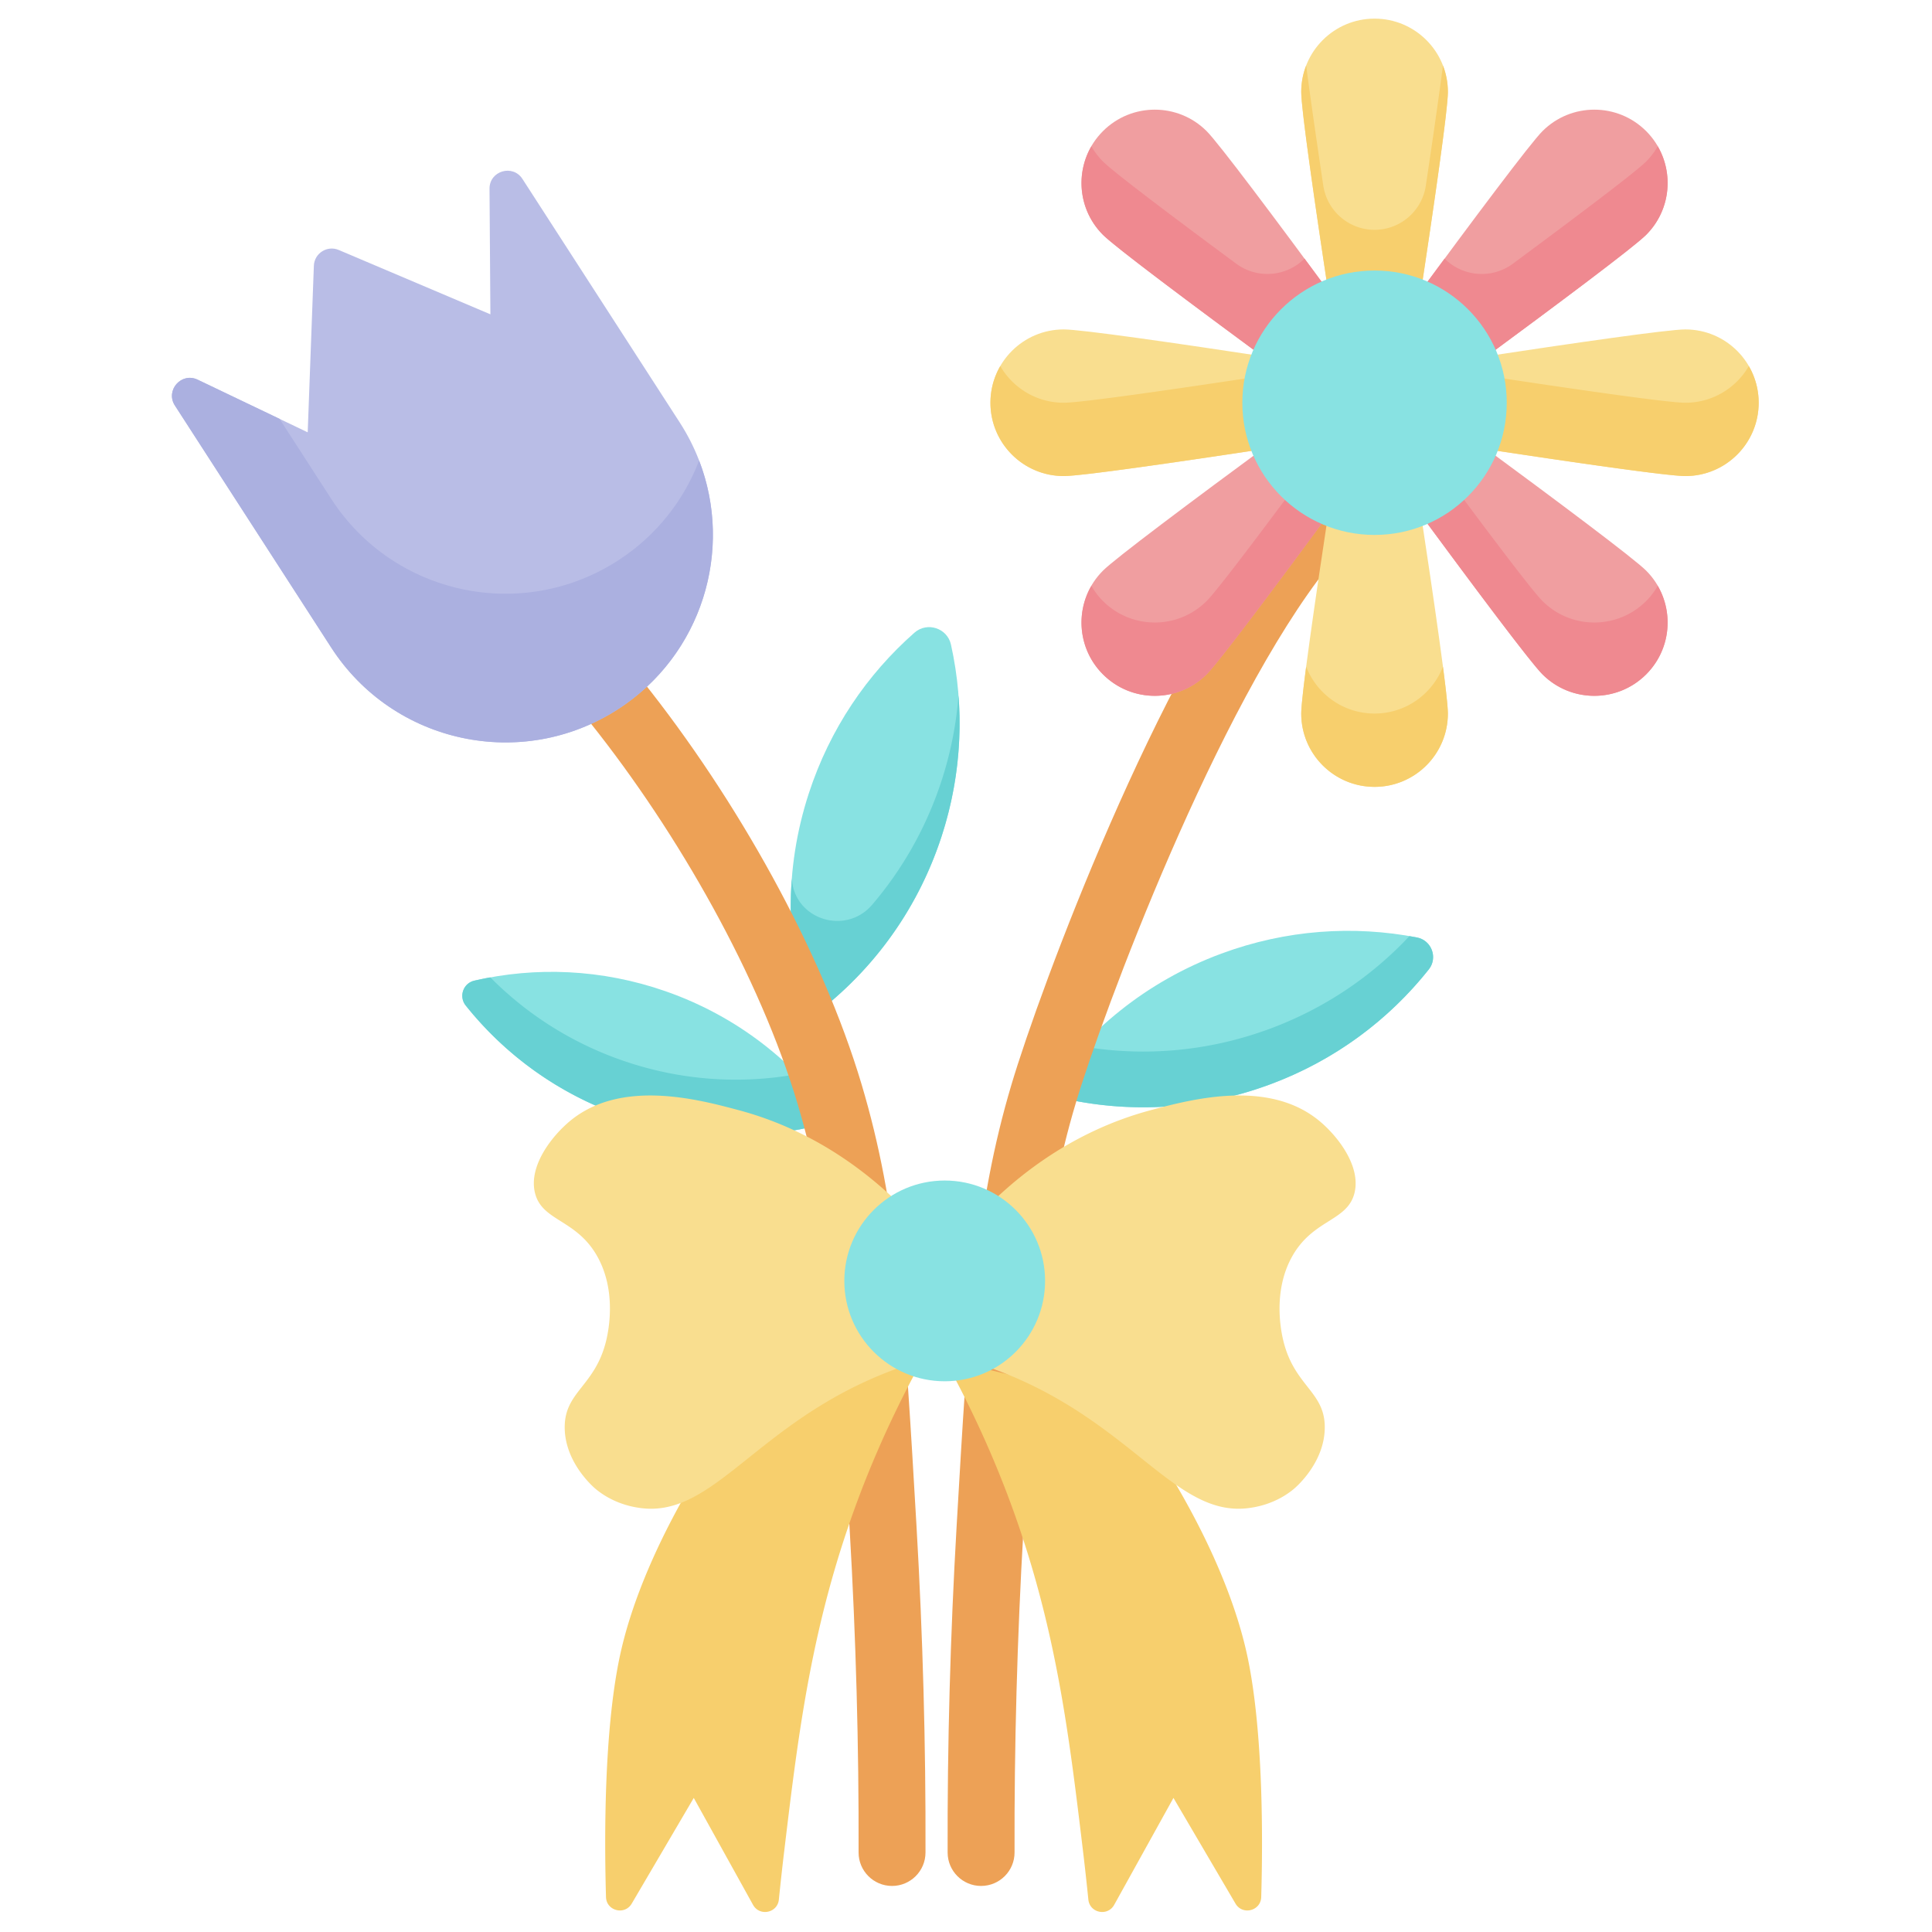
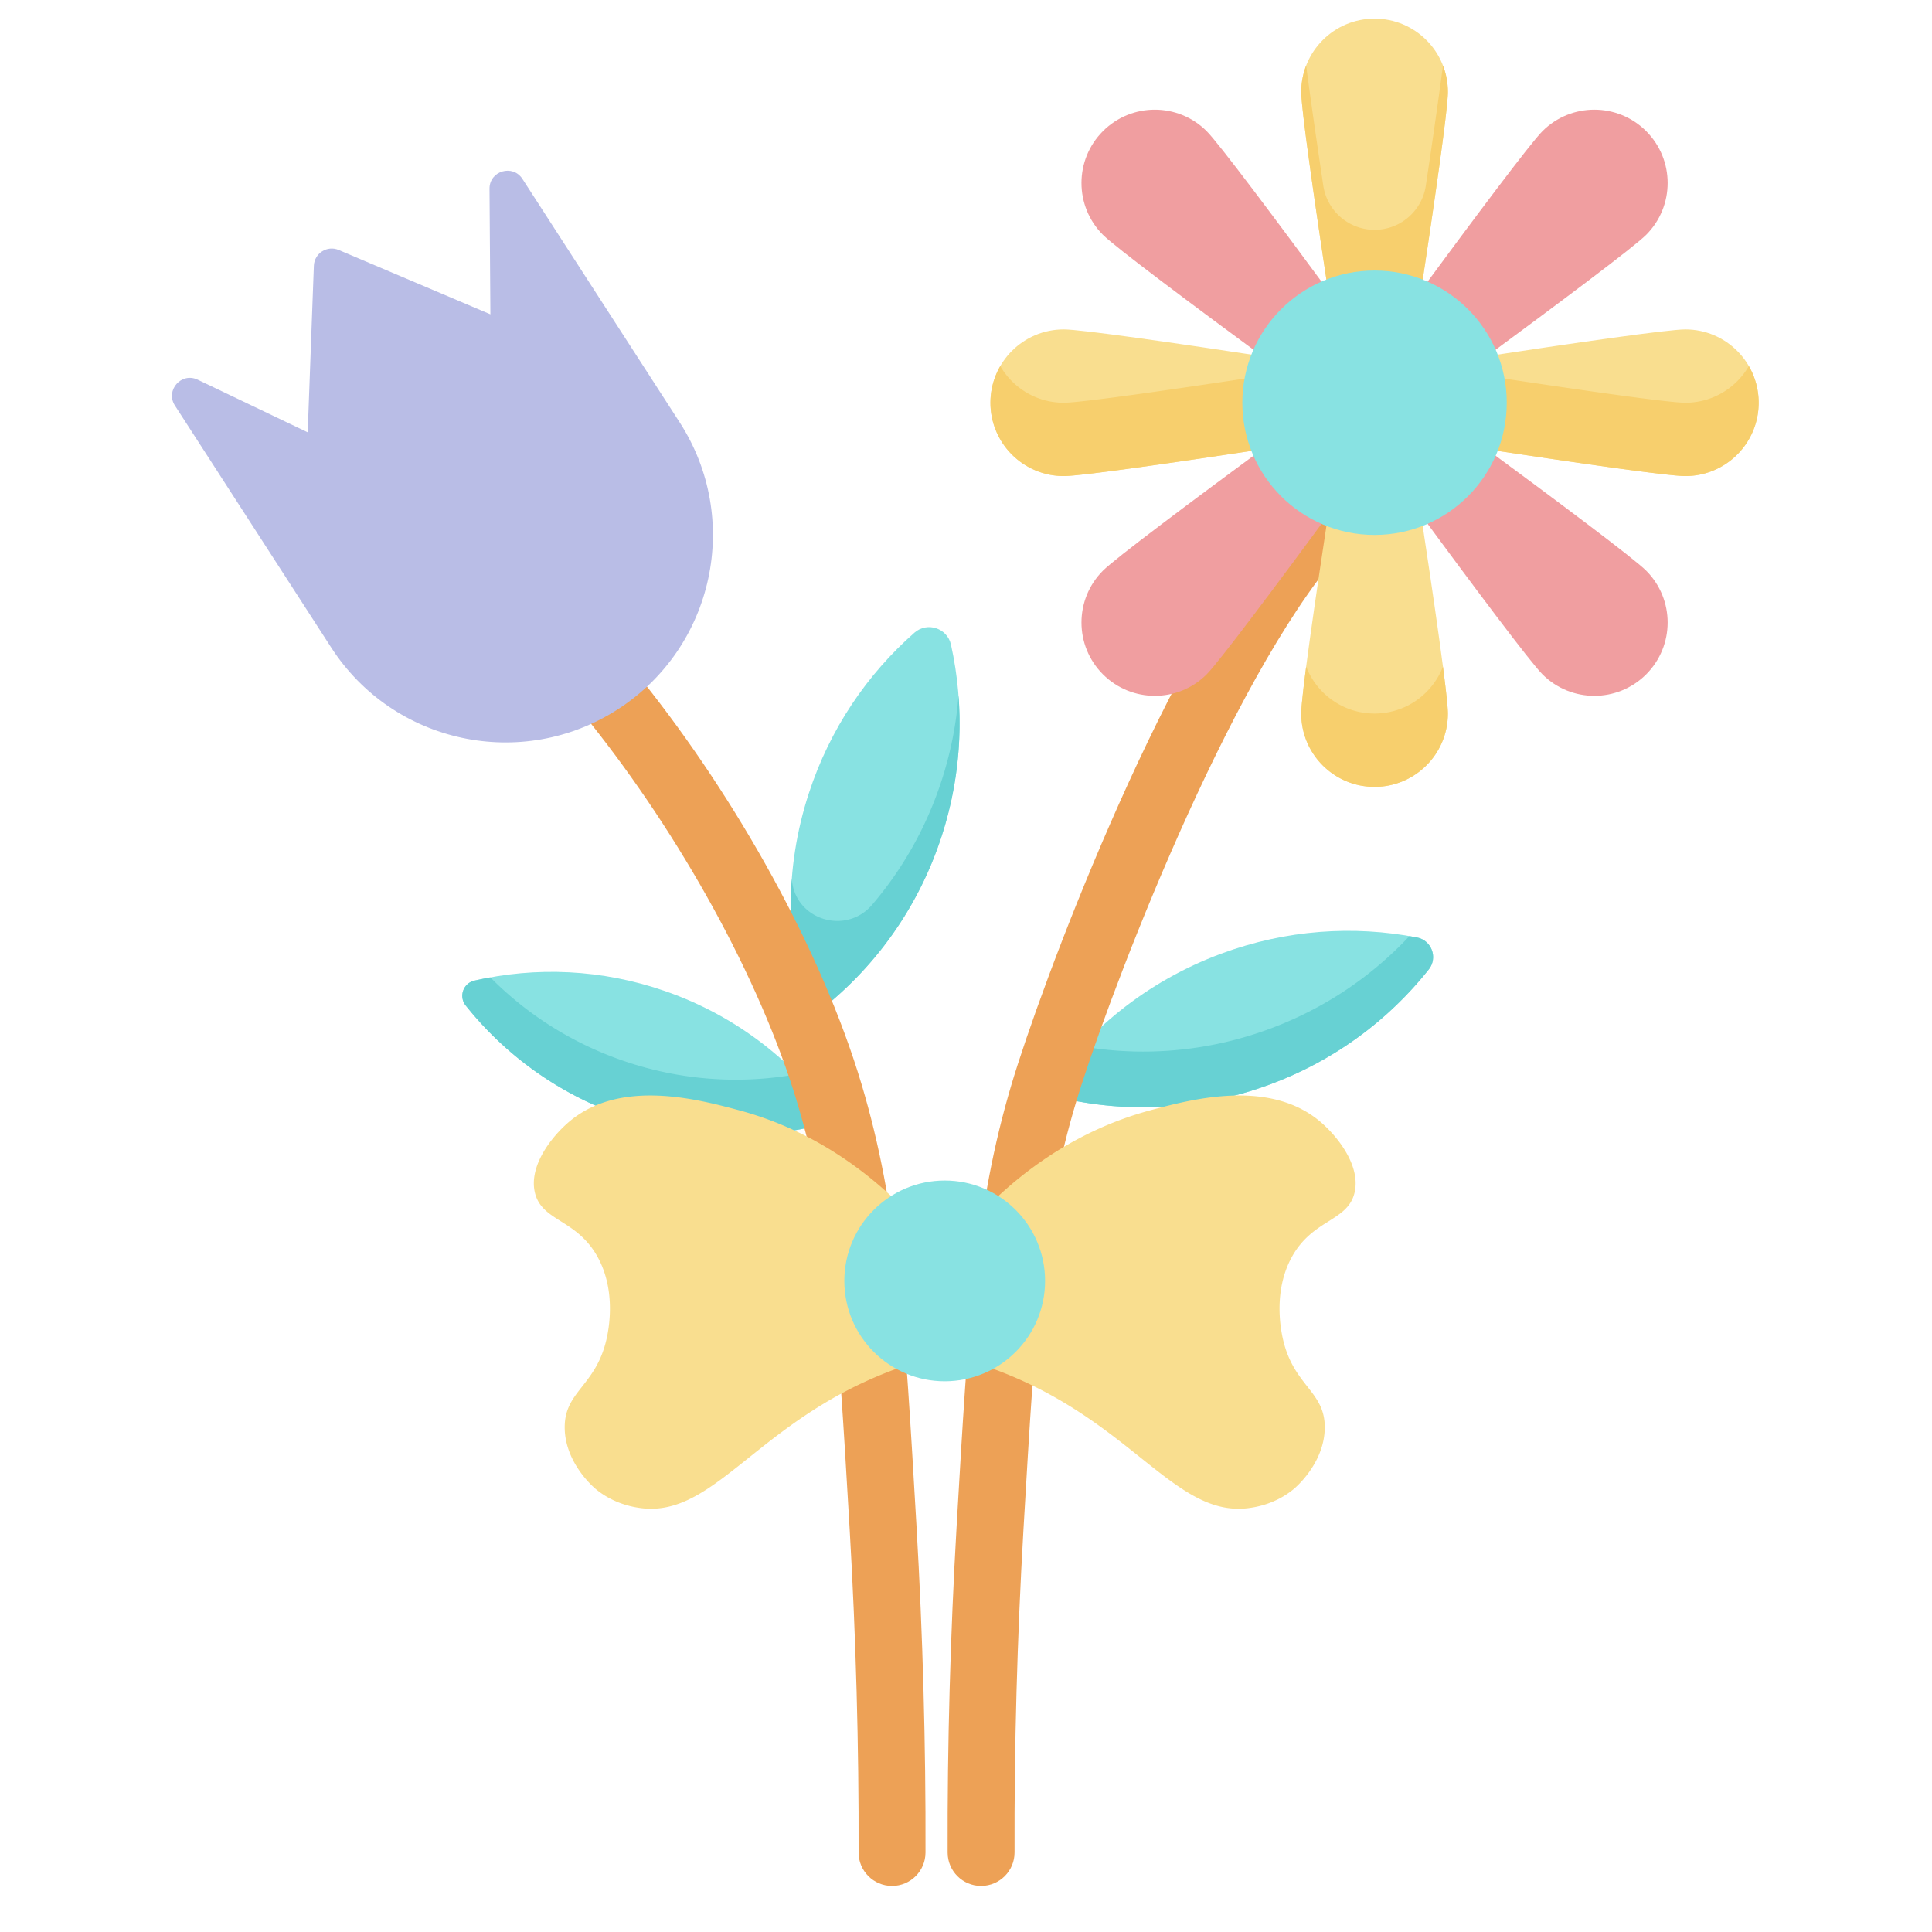
<svg xmlns="http://www.w3.org/2000/svg" fill-rule="evenodd" stroke-linejoin="round" stroke-miterlimit="2" clip-rule="evenodd" viewBox="0 0 120 120">
  <clipPath id="a">
    <path d="M0 0h800v800H0z" />
  </clipPath>
  <g clip-path="url(#a)" transform="matrix(.147 0 0 .147 1.157 1.157)">
    <g fill-rule="nonzero">
      <path fill="#88e2e2" d="M273.308 410.944c-26.966-9.399-54.819-10.428-80.733-4.464-4.734 1.089-6.695 6.715-3.664 10.512 16.594 20.78 39.05 37.288 66.017 46.686 30.325 10.57 61.772 10.553 90.325 1.911-16.997-24.516-41.62-44.075-71.945-54.645zM389.938 345.622c8.878-27.203 9.779-55.092 4.001-81.141-1.545-6.965-10.064-9.745-15.42-5.033-20.033 17.627-35.756 40.675-44.635 67.88-10.52 32.233-9.84 65.428-.118 95.386 25.523-18.456 45.653-44.859 56.172-77.092zM528.641 450.361c27.425-10.15 50.237-27.275 67.186-48.617 3.943-4.966 1.221-12.321-5.005-13.521-26.759-5.164-55.224-3.309-82.649 6.841-31.798 11.77-57.396 32.916-74.842 59.138 30.314 8.545 63.511 7.929 95.31-3.841z" />
      <path fill="#67d1d3" d="M254.927 440.145c-21.704-7.564-40.466-19.753-55.622-35.048a149.33 149.33 0 0 0-6.76 1.389c-4.72 1.087-6.656 6.722-3.632 10.509 16.593 20.78 39.049 37.286 66.015 46.685 30.325 10.568 61.772 10.553 90.325 1.911a146.024 146.024 0 0 0-16.322-19.599c-23.973 4.341-49.359 2.744-74.004-5.847zM389.938 322.087c-6.466 19.81-16.56 37.416-29.304 52.329-11.106 12.995-32.561 6.376-33.907-10.663l-.029-.367a153.683 153.683 0 0 0 7.069 59.326c25.522-18.456 45.652-44.857 56.174-77.092 6.47-19.828 8.689-40.015 7.187-59.592a154.671 154.671 0 0 1-7.19 36.059zM528.641 426.83c-26.343 9.751-53.639 11.825-79.466 7.398a154.731 154.731 0 0 0-15.844 19.975c30.314 8.547 63.51 7.93 95.31-3.839 27.418-10.148 50.226-27.267 67.173-48.601 3.952-4.976 1.206-12.332-5.034-13.526-1.044-.2-2.091-.39-3.141-.568-15.853 16.936-35.761 30.558-58.998 39.161z" />
      <path fill="#eda156" d="M369.044 788.997h-.047c-7.808-.027-14.117-6.377-14.092-14.183.147-44.923-1.114-90.719-3.746-136.109-5.306-91.488-8.232-133.889-22.054-180.249-15.858-53.195-50.064-113.918-87.585-160.953-4.868-6.101-3.867-14.998 2.236-19.867 6.105-4.866 15-3.864 19.867 2.237 39.793 49.88 75.68 113.819 92.579 170.508 15.343 51.467 18.129 99.497 23.184 186.688 2.666 45.964 3.942 92.34 3.794 137.839-.025 7.79-6.35 14.089-14.136 14.089zM406.669 788.997c-7.788 0-14.111-6.3-14.138-14.092-.148-45.499 1.13-91.875 3.794-137.839 5.056-87.191 7.839-135.219 23.184-186.688 12.252-41.098 61.544-173.545 111.957-236.739 4.868-6.103 13.764-7.103 19.867-2.237 6.103 4.868 7.105 13.765 2.236 19.867-47.222 59.197-95.6 189.084-106.96 227.184-13.822 46.363-16.75 88.763-22.054 180.249-2.632 45.389-3.893 91.184-3.746 136.109.027 7.808-6.282 14.158-14.092 14.183-.015.003-.033.003-.048.003z" />
      <path fill="#f09ea0" d="M616.006 145.867c34.719-25.556 66.51-49.348 71.68-54.517 12.1-12.1 12.1-31.714 0-43.814s-31.714-12.1-43.814 0c-5.17 5.17-28.961 36.961-54.517 71.68zM529.838 178.733c-34.719 25.556-66.51 49.348-71.68 54.517-12.1 12.1-12.1 31.714 0 43.814s31.714 12.1 43.814 0c5.17-5.17 28.961-36.961 54.517-71.68zM589.355 205.384c25.556 34.719 49.348 66.51 54.517 71.68 12.1 12.1 31.714 12.1 43.814 0s12.1-31.714 0-43.814c-5.17-5.17-36.961-28.961-71.68-54.517zM556.489 119.216c-25.556-34.719-49.348-66.51-54.517-71.68-12.1-12.1-31.714-12.1-43.814 0s-12.1 31.714 0 43.814c5.17 5.17 36.961 28.961 71.68 54.517z" />
      <path fill="#f9de8f" d="M591.767 120.216c6.478-42.621 12.136-81.922 12.136-89.235C603.903 13.872 590.031 0 572.922 0s-30.981 13.872-30.981 30.981c0 7.313 5.656 46.613 12.136 89.235zM554.077 204.386c-6.479 42.62-12.136 81.922-12.136 89.234 0 17.11 13.872 30.982 30.981 30.982s30.981-13.872 30.981-30.982c0-7.312-5.656-46.612-12.136-89.234zM615.008 181.147c42.62 6.478 81.922 12.136 89.234 12.136 17.11 0 30.981-13.872 30.981-30.981 0-17.11-13.871-30.982-30.981-30.982-7.312 0-46.612 5.657-89.234 12.136zM530.836 143.455c-42.62-6.478-81.922-12.136-89.234-12.136-17.11 0-30.982 13.872-30.982 30.981s13.872 30.981 30.982 30.981c7.312 0 46.612-5.656 89.234-12.136z" />
-       <path fill="#ef8990" d="M687.686 60.369c-4.392 4.392-27.998 22.225-56.292 43.164-8.83 6.533-21.114 5.626-28.88-2.139a7346.71 7346.71 0 0 0-13.159 17.822l26.651 26.651c34.719-25.556 66.51-49.348 71.68-54.517 10.141-10.141 11.747-25.547 4.889-37.397-1.325 2.289-2.931 4.458-4.889 6.416zM501.972 246.083c-12.1 12.1-31.714 12.1-43.814 0-1.958-1.958-3.564-4.128-4.889-6.416-6.858 11.85-5.252 27.256 4.889 37.397 12.1 12.1 31.714 12.1 43.814 0 5.17-5.169 28.961-36.961 54.517-71.68l-13.159-13.159c-20.149 27.202-37.092 49.592-41.358 53.858zM687.686 246.083c-12.1 12.1-31.714 12.1-43.814 0-4.266-4.266-21.209-26.655-41.358-53.856l-13.159 13.159c25.556 34.717 49.348 66.509 54.517 71.68 12.1 12.1 31.714 12.1 43.814 0 10.141-10.141 11.747-25.547 4.889-37.397-1.325 2.286-2.931 4.456-4.889 6.414zM543.333 101.392c-7.766 7.766-20.052 8.674-28.88 2.139-28.294-20.936-51.9-38.77-56.292-43.164-1.958-1.958-3.564-4.128-4.889-6.415-6.858 11.85-5.252 27.256 4.889 37.396 5.17 5.171 36.961 28.961 71.68 54.518l26.651-26.652c-4.475-6.073-8.889-12.053-13.159-17.822z" />
      <path fill="#f7cf6d" d="M572.922 89.234c-10.845 0-20.058-7.945-21.663-18.671-2.95-19.736-5.542-37.715-7.237-50.741a30.886 30.886 0 0 0-2.081 11.162c0 7.313 5.656 46.613 12.136 89.235h37.692c6.478-42.621 12.136-81.922 12.136-89.235a30.87 30.87 0 0 0-2.082-11.162c-1.696 13.028-4.287 31.006-7.237 50.741-1.606 10.726-10.817 18.671-21.664 18.671zM572.922 293.62c-13.174 0-24.42-8.226-28.9-19.818-1.305 10.017-2.081 17.114-2.081 19.818 0 17.11 13.872 30.982 30.981 30.982s30.981-13.872 30.981-30.982c0-2.706-.776-9.801-2.081-19.818-4.48 11.592-15.727 19.818-28.9 19.818zM704.241 162.3c-7.31 0-46.613-5.656-89.235-12.136v-6.711 37.692c42.621 6.478 81.922 12.136 89.235 12.136 17.109 0 30.981-13.872 30.981-30.981a30.825 30.825 0 0 0-4.155-15.491c-5.358 9.258-15.359 15.491-26.826 15.491zM414.778 146.809a30.836 30.836 0 0 0-4.155 15.491c0 17.109 13.872 30.981 30.982 30.981 7.312 0 46.612-5.656 89.234-12.136v-30.979c-42.62 6.478-81.922 12.136-89.234 12.136-11.466-.002-21.471-6.235-26.827-15.493z" />
    </g>
    <circle cx="572.913" cy="162.295" r="55.859" fill="#88e2e2" />
    <path fill="#b9bde6" fill-rule="nonzero" d="M253.248 291.797c-40.664 26.262-94.918 14.592-121.184-26.074L66.028 163.48c-4.137-6.405 2.735-14.214 9.613-10.924l46.501 22.241 2.602-70.364c.195-5.292 5.633-8.75 10.509-6.683l64.081 27.189-.373-53.052c-.053-7.565 9.808-10.51 13.912-4.156l66.449 102.88c26.264 40.666 14.591 94.92-26.074 121.186z" />
-     <path fill="#abb0e0" fill-rule="nonzero" d="M253.248 228.966c-40.664 26.262-94.918 14.589-121.184-26.074l-21.82-33.787-34.602-16.55c-6.879-3.291-13.75 4.518-9.612 10.923l66.037 102.244c26.263 40.664 80.52 52.337 121.185 26.073 35.486-22.918 48.887-67.154 34.271-105.073-6.423 16.78-18.026 31.748-34.275 42.244z" />
-     <path fill="#f7cf6d" fill-rule="nonzero" d="M381.909 566.567c-15.676 28.363-25.429 53.149-31.542 71.141-16.219 47.726-21.333 90.317-26.845 136.242a1133.18 1133.18 0 0 0-2.299 20.803c-.573 5.692-8.139 7.231-10.914 2.227l-25.043-45.178-26.211 44.654c-2.969 5.058-10.705 3.088-10.872-2.775-.722-25.156-.806-68.99 5.54-100.27 9.397-46.309 42.282-93.959 49.664-102.684 7.385-8.729 78.522-24.16 78.522-24.16zM391.306 566.567c15.677 28.363 25.43 53.149 31.542 71.141 16.219 47.726 21.333 90.317 26.846 136.242.908 7.569 1.665 14.552 2.298 20.803.574 5.692 8.139 7.231 10.914 2.227l25.044-45.178 26.211 44.654c2.969 5.058 10.705 3.088 10.872-2.775.722-25.156.806-68.99-5.541-100.27-9.397-46.309-42.281-93.959-49.664-102.684-7.383-8.729-78.522-24.16-78.522-24.16z" />
    <path fill="#f9de8f" fill-rule="nonzero" d="M549.359 465.559c-21.553-17.575-53.951-8.912-70.971-4.362-34.918 9.334-59.041 29.969-72.988 44.798h-28.188c-13.946-14.831-38.07-35.464-72.987-44.798-17.023-4.55-49.422-13.214-70.972 4.362-7.745 6.318-17.855 19.091-15.1 30.538 2.938 12.203 17.638 11.031 26.51 27.181 7.843 14.277 4.729 30.436 3.69 34.899-4.615 19.832-17.862 21.803-17.617 37.417.23 14.694 12.148 24.89 13.087 25.672 7.775 6.459 16.368 7.709 18.961 8.054 28.394 3.766 45.755-29.44 91.275-51.678a176.967 176.967 0 0 1 37.249-13.255 176.983 176.983 0 0 1 37.248 13.255c45.521 22.238 62.883 55.442 91.275 51.678 2.594-.345 11.186-1.595 18.961-8.054.939-.78 12.858-10.978 13.088-25.672.245-15.613-13-17.583-17.617-37.417-1.04-4.461-4.154-20.622 3.69-34.899 8.872-16.15 23.574-14.978 26.51-27.181 2.753-11.444-7.358-24.22-15.104-30.538z" />
    <circle cx="391.297" cy="533.348" r="42.411" fill="#88e2e2" />
  </g>
</svg>